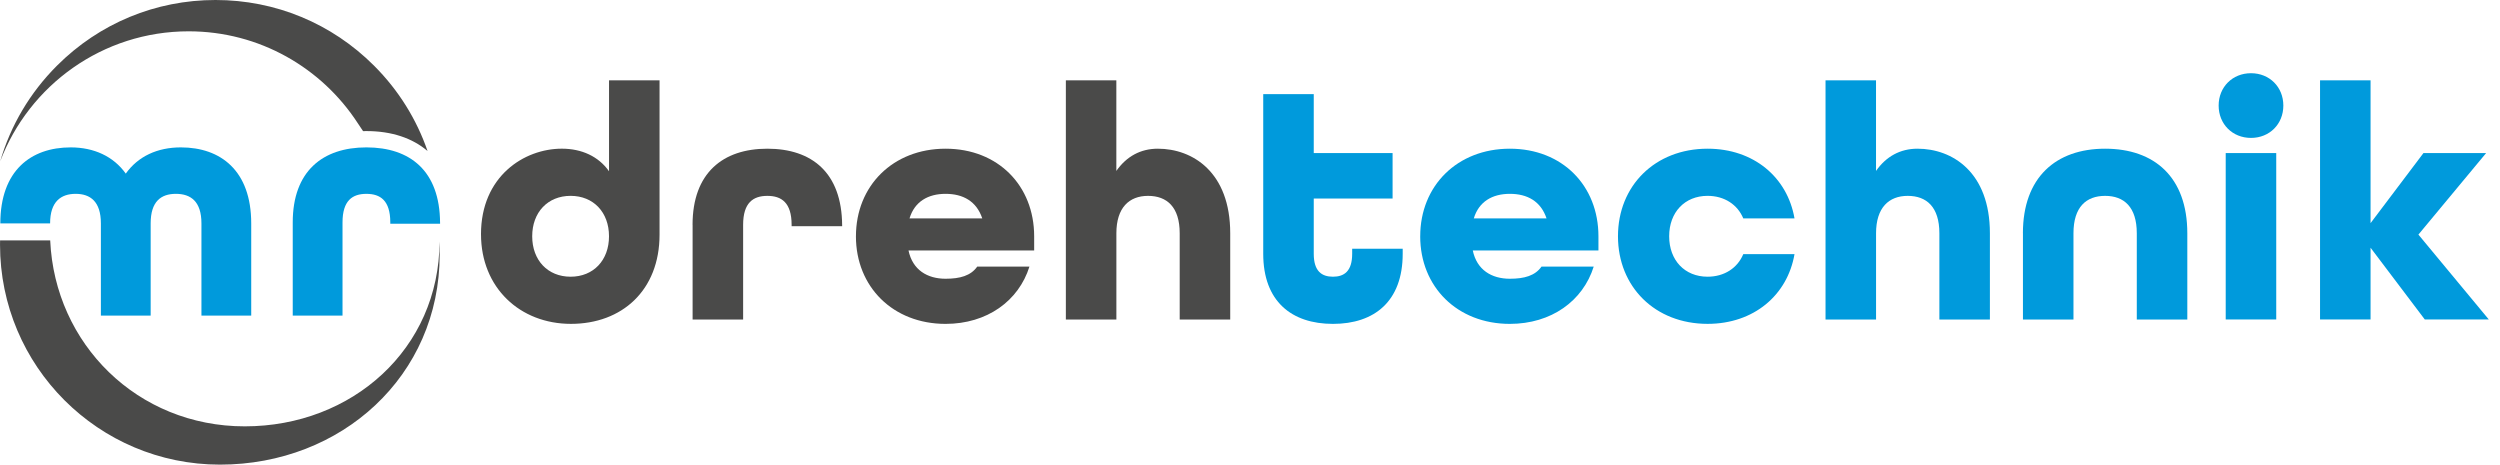
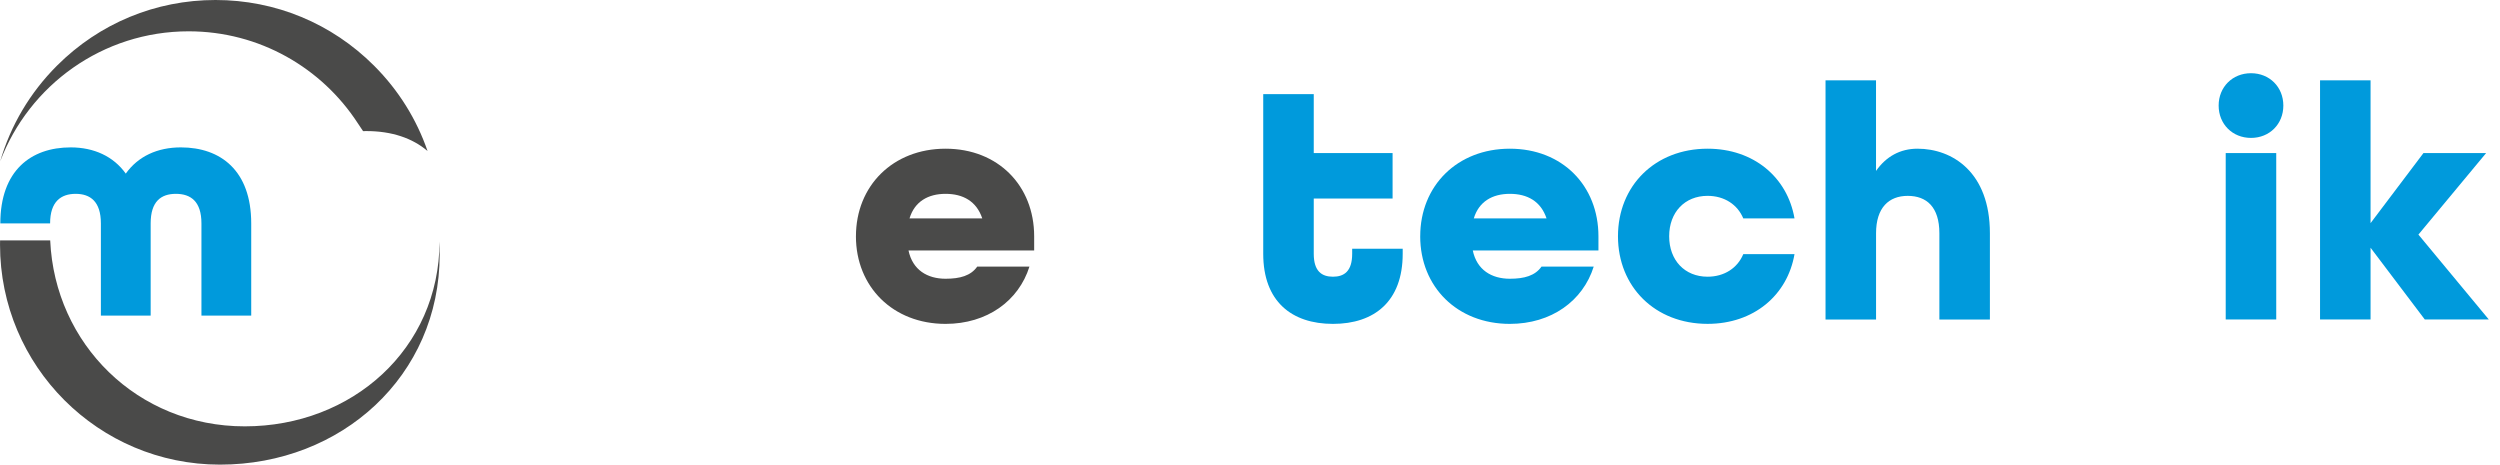
<svg xmlns="http://www.w3.org/2000/svg" id="Ebene_2" width="486.65mm" height="90.44mm" viewBox="0 0 1379.48 256.37">
-   <path d="m265.4,129.26c0-31.97,23.79-47.22,44.62-47.22,10.97,0,20.26,4.28,26.03,12.46v-50.19h27.88v85.14c0,30.86-20.82,49.26-48.89,49.26s-49.63-19.89-49.63-49.45Zm70.64,1.12c0-13.2-8.55-22.31-21.19-22.31s-21.19,9.11-21.19,22.31,8.55,22.31,21.19,22.31,21.19-9.11,21.19-22.31Z" style="fill:#4a4a49;" />
-   <path d="m382.14,124.06c0-28.63,16.73-42.01,41.27-42.01s41.08,13.2,41.27,42.2v.56h-27.88v-.74c0-12.27-5.58-15.99-13.38-15.99s-13.38,3.72-13.38,15.99v52.24h-27.88v-52.24Z" style="fill:#4a4a49;" />
  <path d="m472.3,130.38c0-27.88,20.45-48.33,49.45-48.33s48.89,20.45,48.89,48.33v7.81h-69.34c2.23,10.78,10.41,15.62,20.45,15.62,7.99,0,13.94-1.67,17.47-6.69h28.81c-5.95,18.96-23.42,31.6-46.29,31.6-29,0-49.45-20.45-49.45-48.33Zm69.71-9.85c-3.16-9.48-10.6-13.57-20.26-13.57s-17.1,4.28-19.89,13.57h40.15Z" style="fill:#4a4a49;" />
-   <path d="m588.11,44.31h27.88v50.01c5.58-7.99,13.38-12.27,22.87-12.27,19.33,0,39.97,13.01,39.97,46.66v47.59h-27.88v-47.59c0-14.5-7.06-20.63-17.47-20.63s-17.47,6.51-17.47,20.63v47.59h-27.88V44.31Z" style="fill:#4a4a49;" />
  <path d="m697.04,140.05V51.93h27.88v32.53h43.5v25.1h-43.5v30.49c0,9.67,4.46,12.64,10.6,12.64s10.6-2.97,10.6-12.64v-2.79h27.88v2.79c0,26.21-15.62,38.67-38.48,38.67s-38.48-12.46-38.48-38.67Z" style="fill:#009adc;" />
  <path d="m783.67,130.38c0-27.88,20.45-48.33,49.45-48.33s48.89,20.45,48.89,48.33v7.81h-69.34c2.23,10.78,10.41,15.62,20.45,15.62,7.99,0,13.94-1.67,17.47-6.69h28.81c-5.95,18.96-23.42,31.6-46.29,31.6-29,0-49.45-20.45-49.45-48.33Zm69.71-9.85c-3.16-9.48-10.6-13.57-20.26-13.57s-17.1,4.28-19.89,13.57h40.15Z" style="fill:#009adc;" />
  <path d="m892.79,130.38c0-27.88,20.45-48.33,49.45-48.33,25.47,0,44.06,15.8,47.96,38.48h-28.26c-3.16-7.62-10.41-12.46-19.71-12.46-12.64,0-21.19,9.11-21.19,22.31s8.55,22.31,21.19,22.31c9.29,0,16.54-4.83,19.71-12.46h28.26c-3.9,22.68-22.49,38.48-47.96,38.48-29,0-49.45-20.45-49.45-48.33Z" style="fill:#009adc;" />
  <path d="m1007.3,44.31h27.88v50.01c5.58-7.99,13.38-12.27,22.87-12.27,19.33,0,39.97,13.01,39.97,46.66v47.59h-27.88v-47.59c0-14.5-7.06-20.63-17.47-20.63s-17.47,6.51-17.47,20.63v47.59h-27.88V44.31Z" style="fill:#009adc;" />
-   <path d="m1116.23,128.71c0-30.86,18.22-46.66,45.36-46.66s45.36,15.62,45.36,46.66v47.59h-27.88v-47.59c0-14.5-7.06-20.63-17.47-20.63s-17.47,6.13-17.47,20.63v47.59h-27.88v-47.59Z" style="fill:#009adc;" />
  <path d="m1224.24,58.25c0-10.22,7.62-17.85,17.85-17.85s17.85,7.62,17.85,17.85-7.62,17.85-17.85,17.85-17.85-7.62-17.85-17.85Zm3.9,26.21h27.88v91.83h-27.88v-91.83Z" style="fill:#009adc;" />
  <path d="m1280.19,44.31h27.88v78.82l29.19-38.67h34.58l-37.37,44.99,38.85,46.85h-35.32l-29.93-39.6v39.6h-27.88V44.31Z" style="fill:#009adc;" />
  <path d="m197.37,67.93c1.03,1.45,2.01,2.93,2.96,4.43.61-.02,1.22-.03,1.84-.03,13.94,0,25.36,3.86,33.73,10.99-6.04-17.53-16.02-33.59-29.51-47.08C183.02,12.87,151.95,0,118.9,0S54.79,12.87,31.42,36.24C16.48,51.18,5.84,69.27.1,89.01,16.03,47.08,56.57,17.28,104.09,17.28c39.08,0,73.45,20.17,93.29,50.66Z" style="fill:#4a4a49;" />
  <path d="m242.53,133.28c-.15,59.22-48.22,101.98-107.48,101.98S30.24,189.75,27.69,132.66H.03c-.02.78-.03,1.57-.03,2.36,0,67.03,54.33,121.36,121.36,121.36s121.24-48.91,121.24-115.93c0-2.33.06-4.87-.07-7.16Z" style="fill:#4a4a49;" />
  <path d="m.17,123.26c0-29.11,16.85-41.93,38.82-41.93,12.82,0,23.62,4.94,30.4,14.47,6.78-9.52,17.4-14.47,30.4-14.47,21.97,0,38.82,12.82,38.82,41.93v50.9h-27.47v-50.9c0-12.08-5.86-16.3-14.1-16.3s-13.92,4.21-13.92,16.3v50.9h-27.47v-50.9c0-12.08-5.86-16.3-13.92-16.3s-14.1,4.21-14.1,16.3H.17Z" style="fill:#009adc;" />
-   <path d="m161.52,122.71c0-28.2,16.48-41.38,40.65-41.38s40.47,13,40.65,41.57v.55h-27.47v-.73c0-12.09-5.49-15.75-13.18-15.75s-13.18,3.66-13.18,15.75v51.45h-27.47v-51.45Z" style="fill:#009adc;" />
</svg>